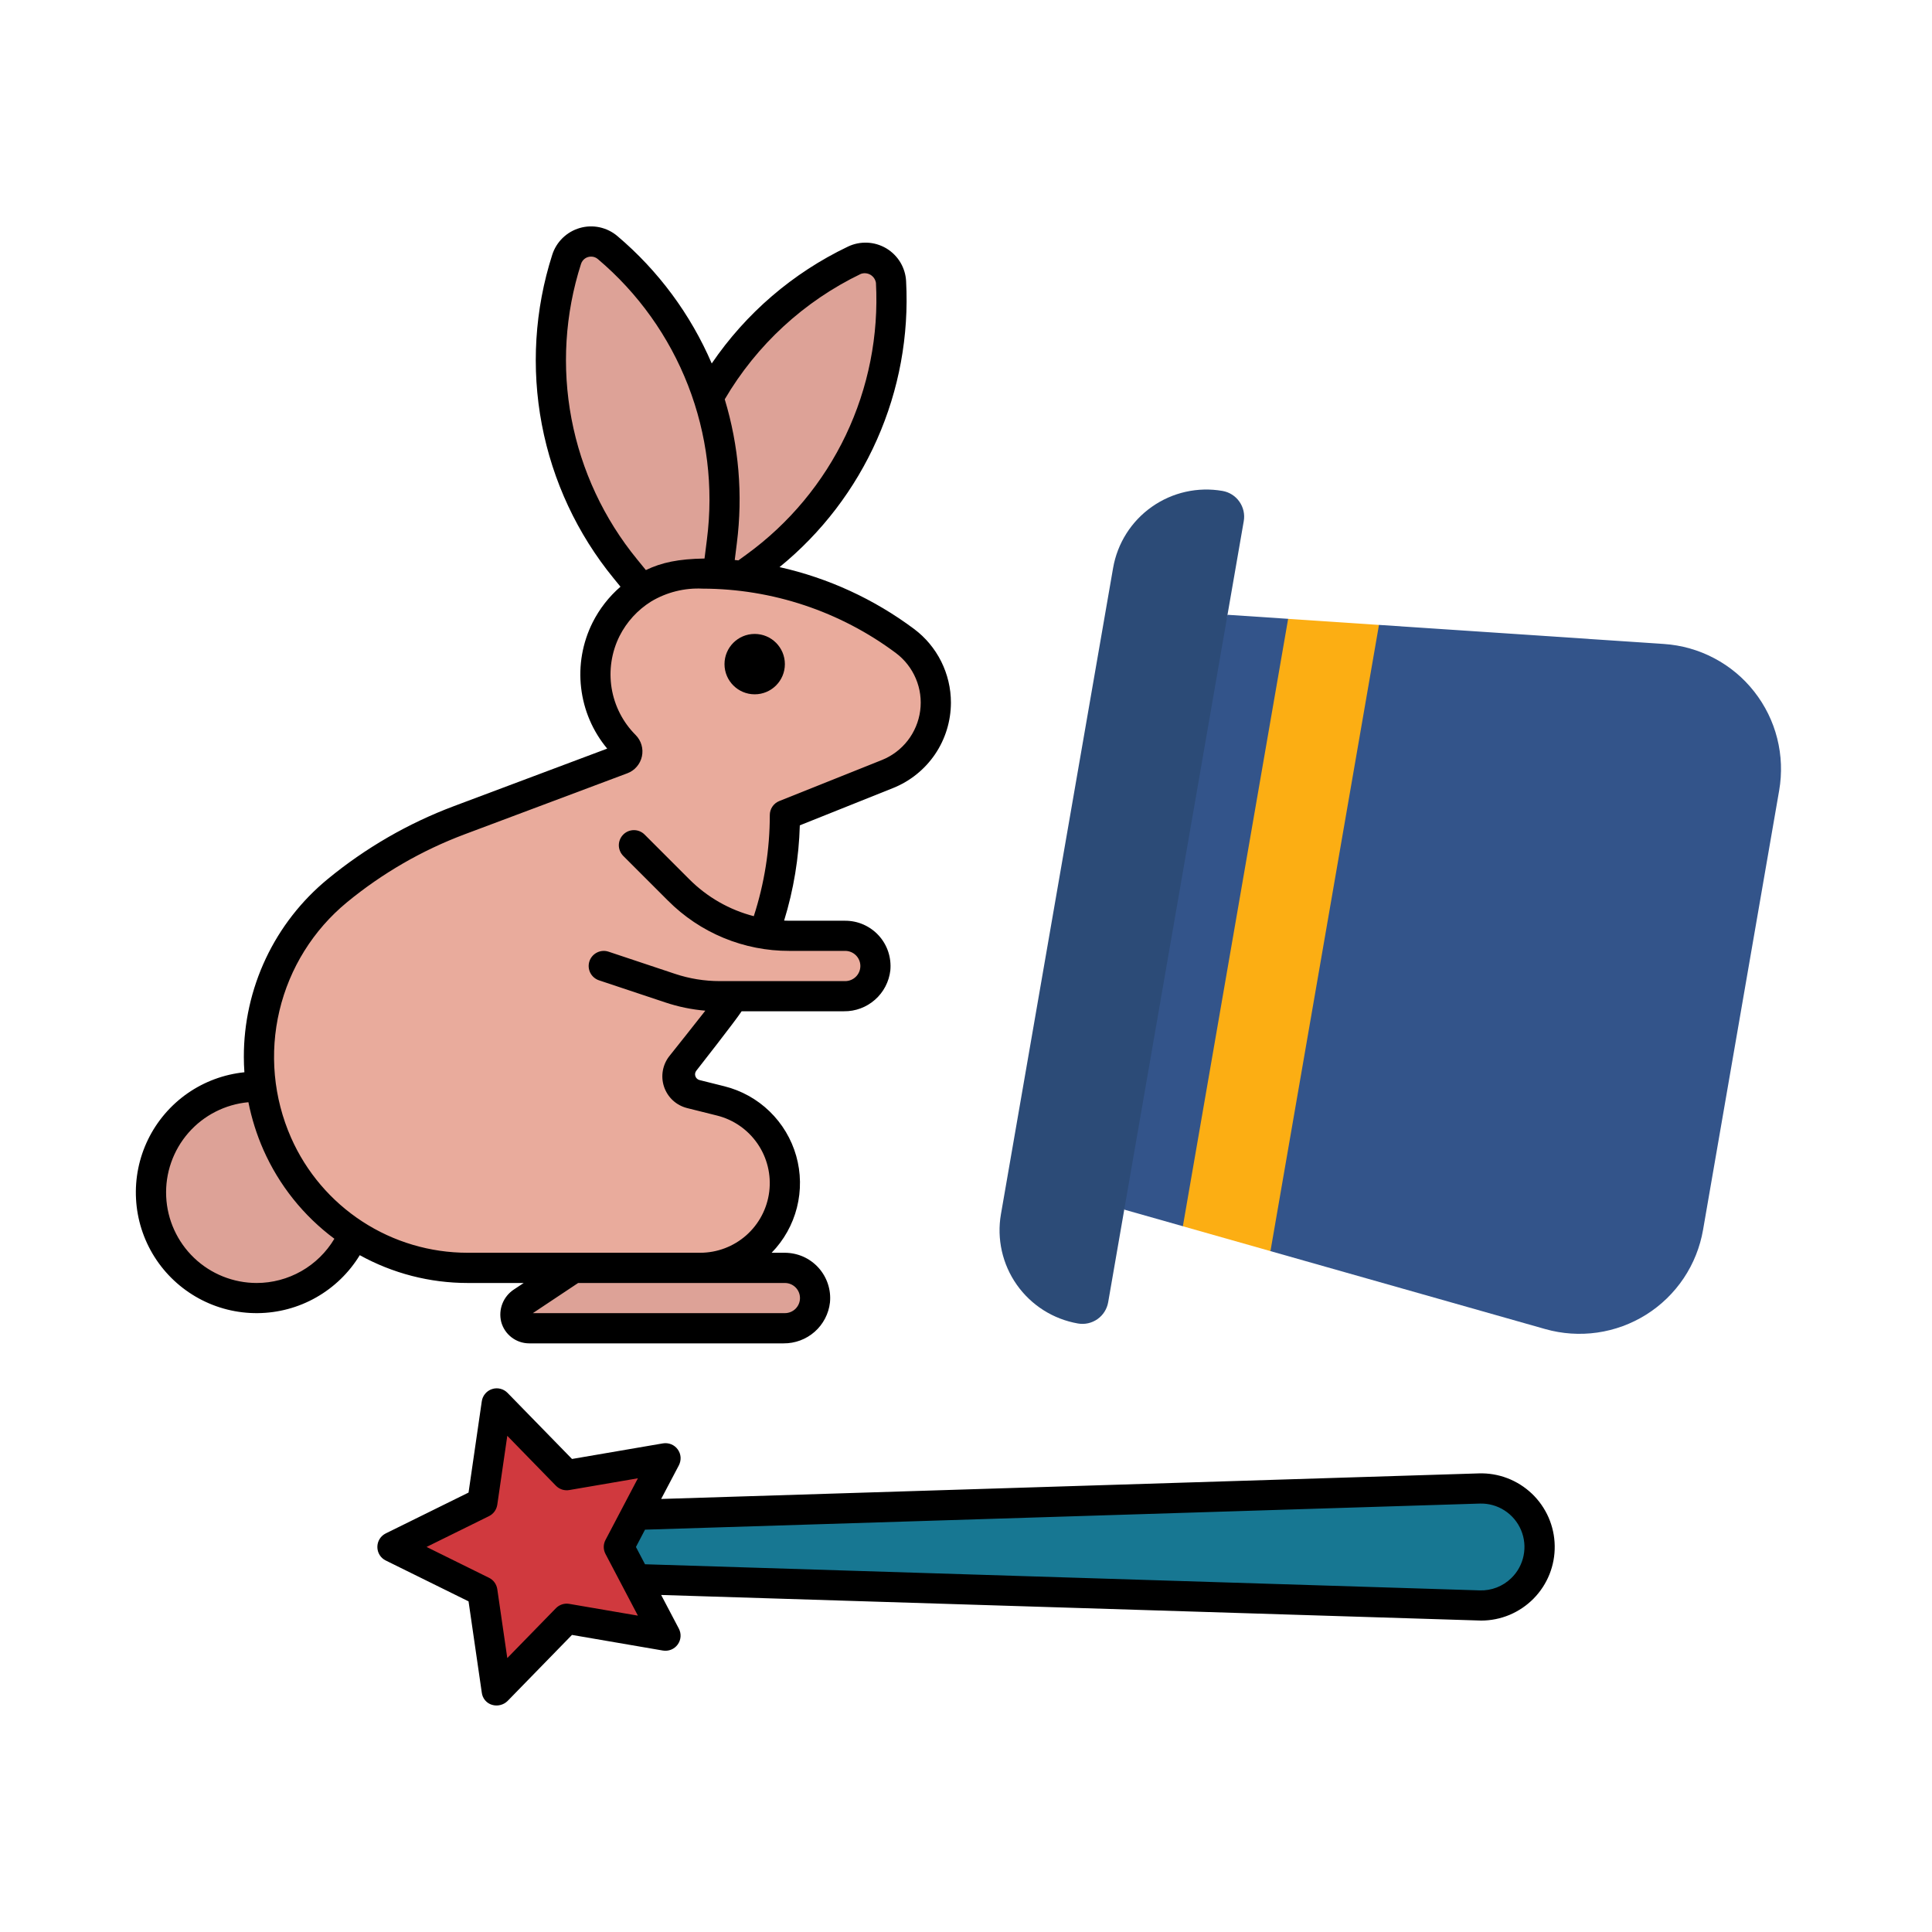
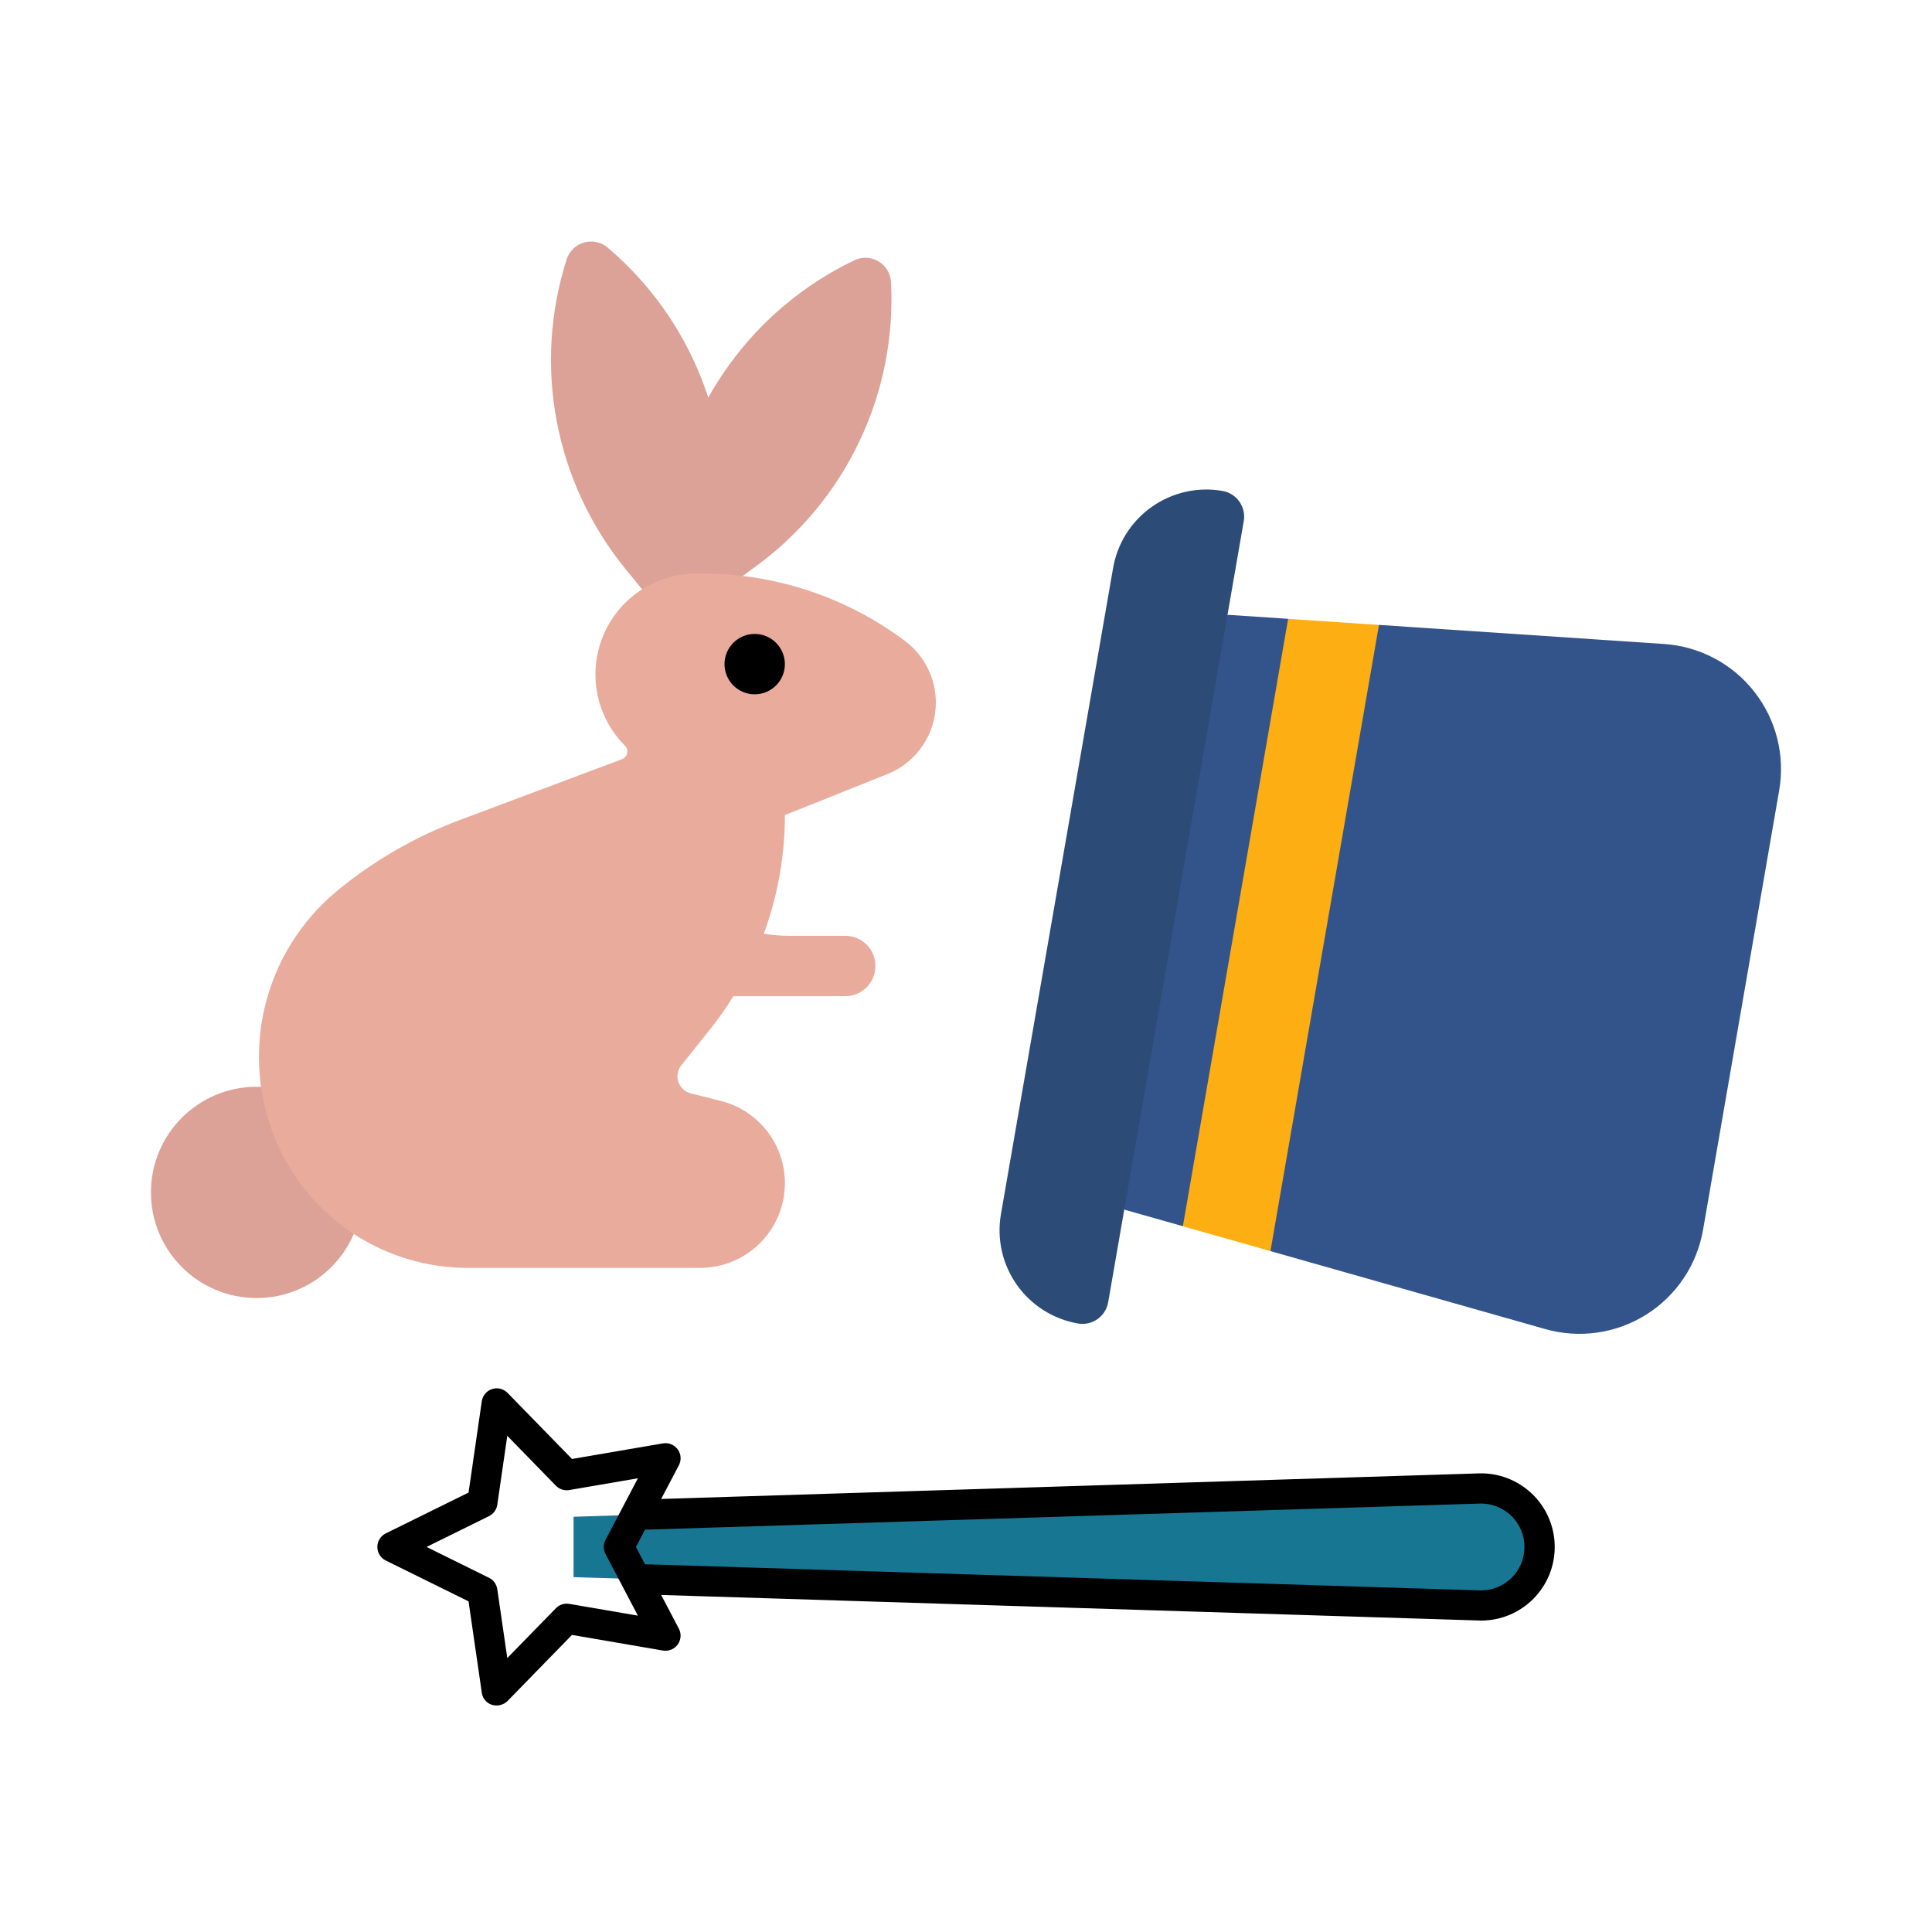
<svg xmlns="http://www.w3.org/2000/svg" width="56" height="56" viewBox="0 0 56 56" fill="none">
  <path d="M51.57 22.913L49.364 35.647C49.277 36.149 49.086 36.627 48.802 37.051C48.518 37.474 48.149 37.833 47.718 38.104C47.286 38.375 46.803 38.553 46.298 38.625C45.794 38.697 45.28 38.663 44.79 38.524L36.824 36.264L35.453 34.125L34.286 35.543L32.593 35.063L32.375 27.125L35.581 17.82L37.336 17.937L38.5 19.25L39.97 18.113L48.231 18.666C48.739 18.7 49.235 18.84 49.685 19.078C50.136 19.315 50.532 19.645 50.846 20.046C51.161 20.446 51.389 20.908 51.513 21.402C51.638 21.896 51.657 22.411 51.57 22.913Z" fill="#33548A" />
  <path d="M39.97 18.114L36.825 36.264L34.286 35.544L37.337 17.938L39.97 18.114Z" fill="#FCAE13" />
  <path d="M36.051 15.105L32.121 37.746C32.086 37.944 31.975 38.12 31.811 38.235C31.646 38.351 31.443 38.397 31.245 38.362C30.529 38.238 29.891 37.834 29.472 37.239C29.054 36.645 28.888 35.908 29.013 35.192L32.264 16.462C32.389 15.746 32.792 15.108 33.387 14.69C33.982 14.271 34.718 14.105 35.435 14.23C35.633 14.264 35.809 14.376 35.924 14.54C36.04 14.704 36.086 14.908 36.051 15.105Z" fill="#2C4B77" />
-   <path d="M22.75 38.5H15.341C15.253 38.5 15.169 38.472 15.099 38.42C15.029 38.368 14.977 38.295 14.952 38.212C14.927 38.128 14.929 38.039 14.958 37.957C14.988 37.875 15.043 37.805 15.115 37.756L16.625 36.75H22.75C22.982 36.75 23.204 36.842 23.368 37.006C23.532 37.17 23.625 37.393 23.625 37.625C23.625 37.857 23.532 38.08 23.368 38.244C23.204 38.408 22.982 38.5 22.75 38.5Z" fill="#DDA297" />
  <path d="M7.438 37.625C9.129 37.625 10.5 36.254 10.5 34.562C10.5 32.871 9.129 31.5 7.438 31.5C5.746 31.5 4.375 32.871 4.375 34.562C4.375 36.254 5.746 37.625 7.438 37.625Z" fill="#DDA297" />
  <path d="M16.424 7.519C15.939 9.038 15.841 10.654 16.139 12.221C16.437 13.788 17.121 15.255 18.129 16.491L19.059 17.63L20.741 17.148L20.925 15.689C21.125 14.107 20.926 12.5 20.348 11.014C19.77 9.527 18.831 8.209 17.614 7.177C17.521 7.098 17.41 7.043 17.29 7.017C17.17 6.991 17.046 6.995 16.928 7.029C16.81 7.063 16.702 7.125 16.614 7.21C16.526 7.296 16.461 7.402 16.424 7.519Z" fill="#DDA297" />
  <path d="M25.827 8.177C25.91 9.77 25.594 11.358 24.908 12.798C24.223 14.237 23.189 15.483 21.9 16.423L20.712 17.289L19.207 16.395L19.399 14.938C19.608 13.357 20.207 11.852 21.144 10.562C22.08 9.271 23.324 8.234 24.762 7.545C24.873 7.492 24.995 7.467 25.117 7.472C25.239 7.478 25.359 7.513 25.464 7.576C25.569 7.639 25.657 7.726 25.721 7.831C25.784 7.936 25.82 8.055 25.827 8.177Z" fill="#DDA297" />
  <path d="M44.625 44.839C44.625 45.066 44.579 45.291 44.491 45.5C44.402 45.709 44.273 45.898 44.109 46.057C43.946 46.215 43.753 46.339 43.541 46.42C43.329 46.502 43.103 46.541 42.876 46.534L16.625 45.714V43.964L42.876 43.143C43.103 43.136 43.329 43.175 43.541 43.257C43.753 43.339 43.946 43.463 44.109 43.621C44.273 43.779 44.402 43.968 44.491 44.177C44.579 44.387 44.625 44.611 44.625 44.839Z" fill="#177792" />
  <path d="M20.182 16.625H20.366C22.482 16.625 24.541 17.311 26.234 18.581C26.511 18.789 26.736 19.058 26.89 19.368C27.045 19.678 27.126 20.019 27.126 20.366C27.126 20.811 26.992 21.247 26.742 21.616C26.492 21.985 26.138 22.271 25.724 22.436L22.751 23.625C22.751 25.891 21.98 28.089 20.564 29.858L19.748 30.878C19.695 30.945 19.659 31.024 19.644 31.109C19.629 31.193 19.635 31.28 19.663 31.361C19.69 31.442 19.738 31.515 19.8 31.573C19.863 31.631 19.94 31.672 20.023 31.693L20.89 31.91C21.421 32.043 21.893 32.349 22.23 32.781C22.567 33.213 22.751 33.745 22.751 34.293C22.751 34.945 22.492 35.57 22.031 36.03C21.57 36.491 20.945 36.75 20.294 36.75H13.555C12.386 36.75 11.242 36.41 10.263 35.772C9.283 35.134 8.51 34.225 8.038 33.156C7.488 31.91 7.36 30.518 7.674 29.193C7.989 27.868 8.727 26.682 9.778 25.816C10.836 24.945 12.03 24.255 13.313 23.774L18.031 22.005C18.068 21.991 18.101 21.968 18.127 21.938C18.153 21.908 18.171 21.872 18.179 21.833C18.188 21.794 18.186 21.754 18.175 21.716C18.164 21.678 18.143 21.643 18.115 21.615C17.681 21.181 17.395 20.622 17.297 20.016C17.199 19.411 17.293 18.79 17.568 18.241C17.811 17.756 18.184 17.347 18.645 17.062C19.107 16.776 19.639 16.625 20.182 16.625Z" fill="#E9AB9C" />
  <path d="M24.5 28.875H20.862C20.374 28.875 19.889 28.796 19.426 28.642L17.5 28L18.375 24.5L19.67 25.795C20.521 26.646 21.677 27.125 22.881 27.125H24.5C24.732 27.125 24.955 27.217 25.119 27.381C25.283 27.545 25.375 27.768 25.375 28C25.375 28.232 25.283 28.455 25.119 28.619C24.955 28.783 24.732 28.875 24.5 28.875Z" fill="#E9AB9C" />
-   <path d="M11.375 44.84L13.98 43.554L14.398 40.679L16.426 42.759L19.29 42.268L17.938 44.84L19.29 47.411L16.426 46.92L14.398 49.001L13.98 46.125L11.375 44.84Z" fill="#D0393E" />
-   <path d="M13.555 37.188H15.18L14.901 37.373C14.748 37.472 14.63 37.616 14.563 37.785C14.496 37.954 14.484 38.14 14.528 38.316C14.576 38.495 14.682 38.653 14.829 38.765C14.976 38.878 15.156 38.938 15.341 38.938H22.712C23.043 38.941 23.364 38.822 23.613 38.603C23.861 38.384 24.02 38.081 24.057 37.752C24.075 37.569 24.054 37.386 23.996 37.212C23.938 37.038 23.845 36.879 23.722 36.743C23.599 36.608 23.449 36.499 23.282 36.425C23.114 36.351 22.933 36.313 22.75 36.312H22.366C22.721 35.948 22.974 35.497 23.099 35.003C23.224 34.51 23.217 33.992 23.078 33.503C22.939 33.013 22.673 32.569 22.308 32.215C21.942 31.86 21.489 31.609 20.996 31.486L20.276 31.306C20.248 31.299 20.223 31.285 20.202 31.266C20.181 31.246 20.165 31.222 20.156 31.195C20.146 31.168 20.144 31.139 20.149 31.111C20.154 31.083 20.166 31.056 20.184 31.034C20.184 31.034 21.315 29.592 21.497 29.312H24.462C24.793 29.317 25.114 29.197 25.362 28.978C25.611 28.759 25.769 28.456 25.807 28.127C25.824 27.944 25.803 27.761 25.746 27.587C25.688 27.413 25.595 27.254 25.472 27.118C25.349 26.983 25.199 26.875 25.031 26.8C24.864 26.726 24.683 26.688 24.5 26.688H22.881C22.83 26.688 22.779 26.686 22.728 26.684C23.004 25.788 23.157 24.86 23.183 23.923L25.886 22.842C26.38 22.644 26.805 22.302 27.104 21.861C27.403 21.42 27.562 20.899 27.563 20.366C27.563 19.951 27.466 19.543 27.281 19.172C27.096 18.802 26.827 18.479 26.495 18.231C25.336 17.365 24.007 16.754 22.595 16.438C23.816 15.444 24.785 14.176 25.422 12.736C26.06 11.297 26.348 9.727 26.264 8.155C26.255 7.96 26.197 7.771 26.097 7.604C25.996 7.437 25.856 7.298 25.689 7.198C25.521 7.099 25.332 7.042 25.137 7.034C24.943 7.026 24.749 7.065 24.574 7.15C22.983 7.91 21.622 9.078 20.63 10.535C20.017 9.11 19.082 7.847 17.898 6.845C17.75 6.718 17.573 6.631 17.383 6.589C17.192 6.548 16.995 6.554 16.808 6.608C16.62 6.662 16.449 6.761 16.31 6.896C16.17 7.032 16.066 7.2 16.007 7.385C15.498 8.974 15.394 10.664 15.705 12.303C16.017 13.942 16.733 15.476 17.79 16.767L17.985 17.006C17.65 17.296 17.375 17.649 17.176 18.045C16.884 18.63 16.768 19.287 16.844 19.935C16.919 20.584 17.181 21.197 17.6 21.699L13.16 23.365C11.832 23.863 10.596 24.578 9.5 25.479C8.738 26.105 8.125 26.892 7.704 27.784C7.284 28.676 7.066 29.65 7.068 30.636C7.068 30.783 7.073 30.931 7.084 31.08C6.491 31.141 5.923 31.351 5.434 31.692C4.946 32.033 4.552 32.494 4.291 33.029C4.03 33.565 3.91 34.159 3.943 34.754C3.975 35.349 4.159 35.926 4.477 36.43C4.795 36.934 5.237 37.348 5.76 37.634C6.283 37.92 6.87 38.067 7.466 38.062C8.062 38.057 8.647 37.901 9.165 37.606C9.683 37.312 10.118 36.891 10.428 36.382C11.385 36.911 12.461 37.188 13.555 37.188ZM23.188 37.625C23.188 37.741 23.142 37.852 23.06 37.934C22.978 38.016 22.866 38.062 22.75 38.062H15.445L16.758 37.188H22.75C22.866 37.188 22.978 37.234 23.06 37.316C23.142 37.398 23.188 37.509 23.188 37.625ZM24.952 7.939C24.998 7.923 25.047 7.916 25.095 7.921C25.144 7.926 25.191 7.941 25.233 7.966C25.274 7.991 25.31 8.025 25.337 8.065C25.364 8.105 25.382 8.151 25.39 8.2C25.471 9.72 25.171 11.236 24.517 12.611C23.862 13.985 22.874 15.174 21.642 16.069L21.403 16.243C21.367 16.24 21.332 16.236 21.297 16.232L21.358 15.743C21.536 14.344 21.416 12.923 21.007 11.574C21.932 9.997 23.305 8.732 24.952 7.939ZM16.841 7.65C16.861 7.588 16.9 7.534 16.953 7.495C17.006 7.457 17.07 7.437 17.135 7.438C17.207 7.437 17.277 7.464 17.331 7.511C18.494 8.494 19.392 9.752 19.944 11.171C20.496 12.589 20.684 14.124 20.491 15.634L20.421 16.189C19.666 16.201 19.176 16.304 18.721 16.524L18.468 16.214C17.504 15.036 16.849 13.635 16.565 12.139C16.281 10.643 16.376 9.1 16.841 7.65ZM10.056 26.154C11.077 25.314 12.229 24.648 13.467 24.183L18.184 22.414C18.29 22.374 18.384 22.309 18.457 22.223C18.531 22.138 18.582 22.035 18.606 21.925C18.63 21.815 18.626 21.7 18.594 21.592C18.563 21.484 18.504 21.385 18.425 21.305C18.056 20.937 17.812 20.461 17.728 19.946C17.645 19.431 17.725 18.903 17.958 18.436C18.166 18.024 18.483 17.678 18.874 17.434C19.324 17.165 19.843 17.036 20.366 17.062C22.387 17.066 24.352 17.722 25.971 18.931C26.225 19.122 26.424 19.378 26.547 19.671C26.671 19.964 26.714 20.285 26.672 20.601C26.63 20.916 26.505 21.215 26.31 21.466C26.115 21.717 25.856 21.912 25.561 22.03L22.588 23.219C22.507 23.251 22.437 23.307 22.388 23.38C22.339 23.452 22.313 23.538 22.313 23.625C22.313 24.62 22.156 25.61 21.849 26.556C21.141 26.373 20.495 26.003 19.979 25.485L18.684 24.19C18.644 24.15 18.595 24.117 18.542 24.095C18.489 24.073 18.432 24.062 18.375 24.062C18.317 24.062 18.261 24.073 18.207 24.095C18.154 24.117 18.106 24.15 18.066 24.19C18.025 24.231 17.993 24.279 17.971 24.332C17.949 24.385 17.937 24.442 17.937 24.5C17.937 24.557 17.949 24.614 17.971 24.667C17.992 24.72 18.025 24.768 18.065 24.809L19.36 26.104C19.822 26.568 20.37 26.936 20.975 27.186C21.579 27.436 22.227 27.564 22.881 27.562H24.5C24.616 27.562 24.728 27.609 24.81 27.691C24.892 27.773 24.938 27.884 24.938 28C24.938 28.116 24.892 28.227 24.81 28.309C24.728 28.391 24.616 28.438 24.5 28.438H20.862C20.421 28.438 19.983 28.367 19.564 28.227L17.639 27.585C17.529 27.548 17.408 27.557 17.305 27.609C17.201 27.661 17.122 27.752 17.085 27.862C17.049 27.972 17.057 28.092 17.109 28.196C17.161 28.299 17.252 28.378 17.362 28.415L19.288 29.057C19.662 29.182 20.051 29.262 20.444 29.295C20.372 29.393 19.407 30.605 19.407 30.605C19.307 30.729 19.241 30.876 19.213 31.032C19.185 31.189 19.197 31.35 19.248 31.501C19.299 31.651 19.386 31.787 19.503 31.895C19.62 32.003 19.762 32.079 19.916 32.118L20.784 32.335C21.262 32.454 21.679 32.745 21.958 33.151C22.237 33.557 22.357 34.051 22.297 34.54C22.237 35.029 22 35.479 21.631 35.806C21.262 36.132 20.786 36.312 20.294 36.312H13.555C12.471 36.312 11.41 35.998 10.502 35.406C9.593 34.814 8.876 33.971 8.438 32.98C7.926 31.821 7.808 30.527 8.1 29.295C8.392 28.062 9.079 26.959 10.056 26.154ZM7.438 37.188C6.762 37.187 6.113 36.927 5.625 36.46C5.137 35.993 4.847 35.356 4.817 34.682C4.786 34.007 5.016 33.347 5.46 32.837C5.904 32.328 6.527 32.01 7.2 31.948C7.295 32.424 7.441 32.889 7.637 33.333C8.089 34.353 8.796 35.24 9.692 35.906C9.459 36.297 9.129 36.62 8.734 36.845C8.339 37.069 7.892 37.188 7.438 37.188Z" fill="black" />
  <path d="M21.875 20.125C22.358 20.125 22.75 19.733 22.75 19.25C22.75 18.767 22.358 18.375 21.875 18.375C21.392 18.375 21 18.767 21 19.25C21 19.733 21.392 20.125 21.875 20.125Z" fill="black" />
  <path d="M42.863 42.707L19.164 43.448L19.678 42.472C19.715 42.399 19.732 42.318 19.727 42.237C19.721 42.155 19.692 42.077 19.644 42.011C19.596 41.945 19.531 41.894 19.455 41.863C19.38 41.833 19.297 41.824 19.216 41.837L16.58 42.289L14.711 40.373C14.654 40.315 14.582 40.273 14.503 40.254C14.424 40.234 14.341 40.237 14.263 40.263C14.185 40.288 14.116 40.334 14.064 40.397C14.011 40.459 13.977 40.535 13.965 40.616L13.581 43.263L11.181 44.447C11.108 44.483 11.046 44.539 11.003 44.609C10.96 44.678 10.938 44.758 10.938 44.84C10.938 44.921 10.96 45.001 11.003 45.071C11.046 45.14 11.108 45.196 11.181 45.232L13.581 46.416L13.965 49.063C13.975 49.144 14.008 49.221 14.061 49.284C14.114 49.347 14.184 49.393 14.263 49.416C14.341 49.439 14.423 49.441 14.502 49.421C14.581 49.402 14.653 49.362 14.711 49.305L16.579 47.389L19.216 47.842C19.296 47.855 19.379 47.846 19.454 47.816C19.53 47.785 19.595 47.734 19.643 47.668C19.691 47.602 19.72 47.524 19.726 47.442C19.732 47.361 19.715 47.28 19.677 47.207L19.164 46.231C19.164 46.231 42.908 46.973 42.931 46.973C43.214 46.973 43.494 46.917 43.755 46.808C44.016 46.698 44.253 46.538 44.452 46.336C44.65 46.135 44.807 45.895 44.912 45.633C45.017 45.37 45.069 45.089 45.064 44.806C45.06 44.523 44.999 44.243 44.886 43.984C44.772 43.725 44.608 43.49 44.403 43.295C44.198 43.1 43.956 42.947 43.692 42.846C43.428 42.745 43.146 42.698 42.863 42.707L42.863 42.707ZM16.5 46.489C16.43 46.477 16.359 46.482 16.291 46.504C16.224 46.526 16.163 46.564 16.113 46.615L14.704 48.06L14.414 46.062C14.403 45.992 14.376 45.925 14.335 45.868C14.293 45.81 14.238 45.764 14.174 45.733L12.364 44.839L14.174 43.946C14.238 43.914 14.293 43.868 14.335 43.81C14.376 43.753 14.403 43.686 14.414 43.616L14.704 41.618L16.113 43.064C16.163 43.115 16.224 43.153 16.291 43.175C16.359 43.197 16.43 43.202 16.5 43.19L18.49 42.849L17.551 44.636C17.518 44.698 17.5 44.768 17.5 44.839C17.5 44.91 17.518 44.98 17.551 45.043L18.49 46.83L16.5 46.489ZM43.805 45.743C43.684 45.861 43.541 45.953 43.384 46.014C43.227 46.075 43.059 46.104 42.89 46.098L18.696 45.341L18.433 44.84L18.696 44.338L42.891 43.582C43.145 43.574 43.395 43.643 43.608 43.78C43.822 43.917 43.989 44.116 44.088 44.349C44.187 44.583 44.213 44.841 44.162 45.09C44.112 45.339 43.987 45.567 43.805 45.743Z" fill="black" />
</svg>